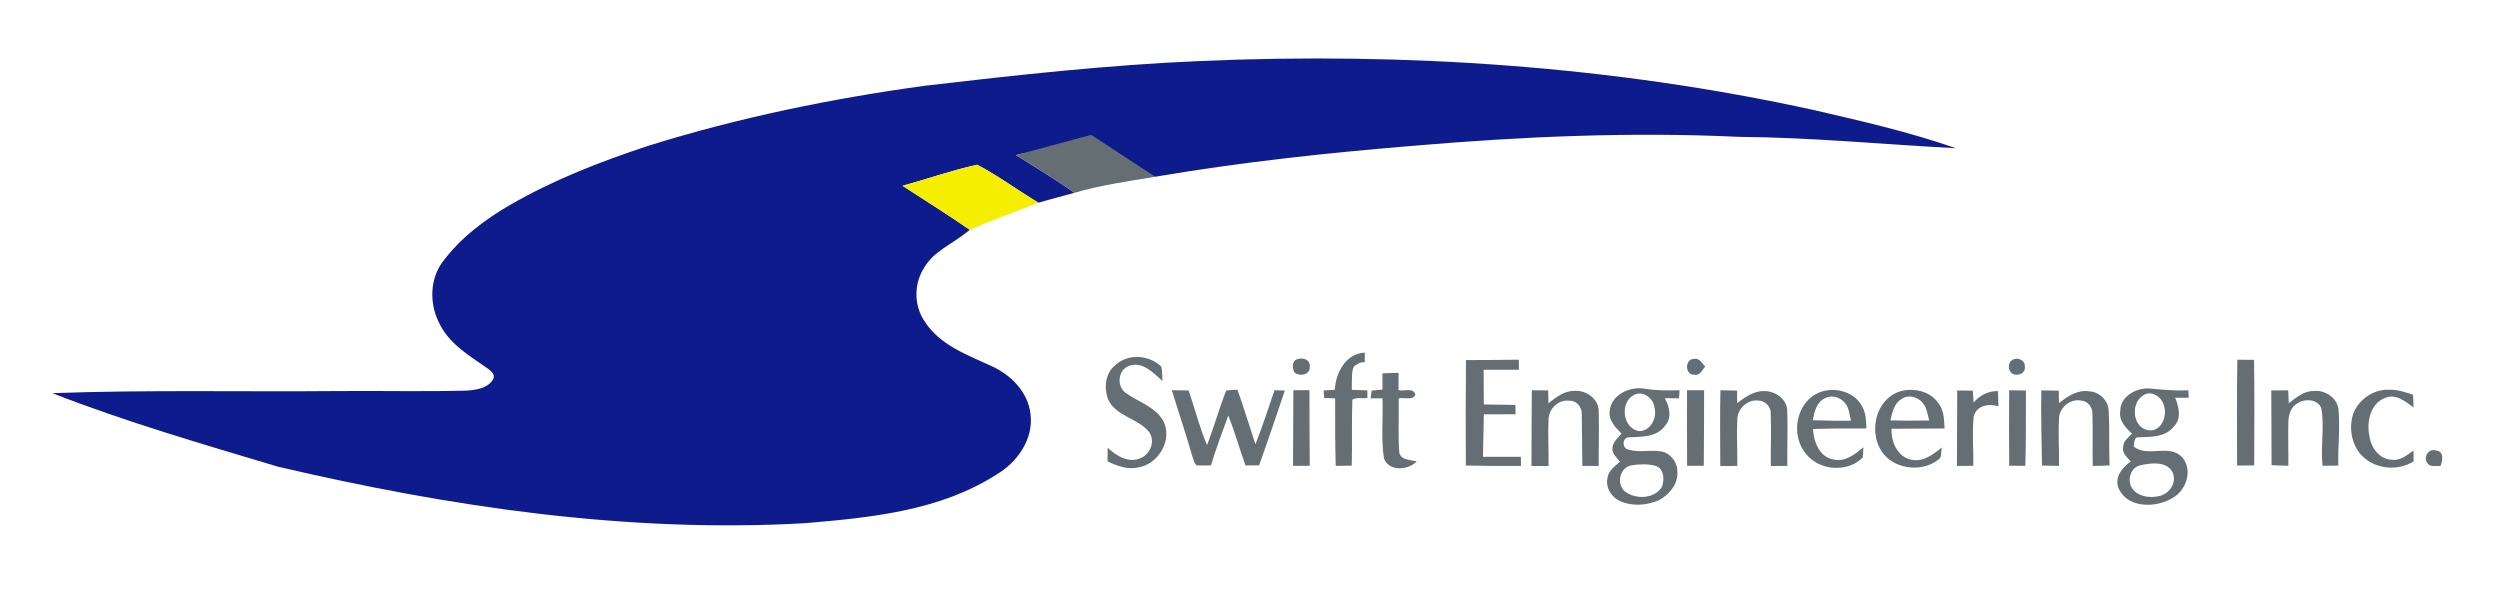
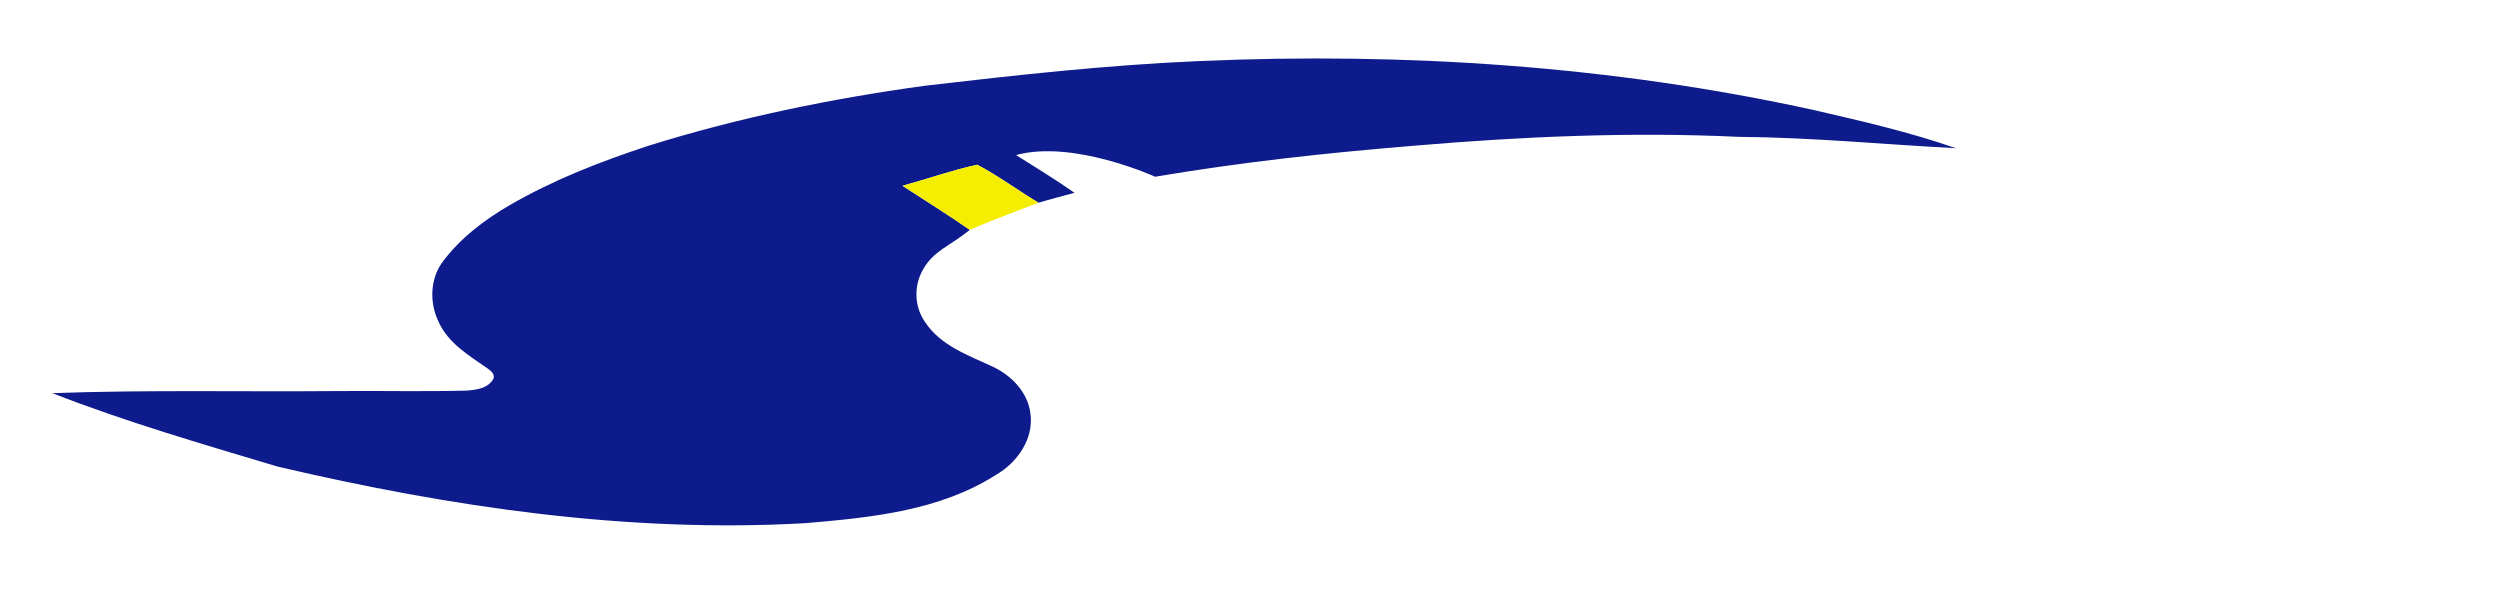
<svg xmlns="http://www.w3.org/2000/svg" xmlns:ns1="http://sodipodi.sourceforge.net/DTD/sodipodi-0.dtd" xmlns:ns2="http://www.inkscape.org/namespaces/inkscape" width="1200" height="220pt" viewBox="0 0 900 220" ns1:docname="svgviewer-output(38).svg" ns2:version="1.0.2 (e86c870879, 2021-01-15)">
  <ns1:namedview pagecolor="#ffffff" bordercolor="#666666" borderopacity="1" objecttolerance="10" gridtolerance="10" guidetolerance="10" ns2:pageopacity="0" ns2:pageshadow="2" ns2:window-width="1920" ns2:window-height="1001" showgrid="false" ns2:zoom="2.843" ns2:cx="911.135" ns2:cy="220.53" ns2:window-x="-9" ns2:window-y="-9" ns2:window-maximized="1" ns2:current-layer="svg10" />
  <g />
  <path fill="#0e1b8d" d="M332.85 30.88c32.95-3.85 65.97-7.5 99.13-8.91 74.05-3.2 148.65 1.75 221.11 17.67 17.15 3.97 34.4 7.9 51.03 13.72-26.04-1.37-52.03-3.9-78.12-4.09-38.99-1.85-78.06-.11-116.92 3.19-31.2 2.55-62.35 5.92-93.22 11.17 0 0-29.557-13.457-50.07-7.8 7.06 4.45 14.2 8.79 21.03 13.58-4.79 1.36-8.21 2.12-12.96 3.58-7.42-4.46-14.43-9.66-22.07-13.69-9.08 1.98-17.91 5.13-26.88 7.59 8.1 5.24 16.28 10.38 24.22 15.86-7.289 5.95-13.14 7.488-16.93 14.46-3.29 5.8-3.04 13.3.85 18.76 5.49 8.39 15.39 11.88 24.08 15.92 6.92 3.14 12.98 9.32 13.85 17.16 1.17 8.98-4.76 17.42-12.26 21.8-20.41 13.07-45.18 15.48-68.74 17.49-63.95 3.65-127.89-5.81-190.03-20.36-27.24-8.16-54.61-16.09-81.12-26.44 34.38-1.25 68.8-.44 103.21-.76 15.24-.12 30.49.23 45.73-.15 3.49-.23 7.73-.74 9.73-4.02.97-1.73-.79-3.16-2.06-4.03-6.58-4.56-14.04-9-17.48-16.59-3.36-6.77-3.22-15.42 1.31-21.62 6.44-8.7 15.25-15.34 24.56-20.71 15.67-9.03 32.61-15.6 49.75-21.23 32.37-10.1 65.7-16.93 99.27-21.55" ns1:nodetypes="cccccccccccccccccccccccccccccccc" />
-   <path d="m392.82 48.54 23.04 15.09c-10.08 1.693-19.67 3.01-29.04 5.78-6.83-4.79-21.03-13.58-21.03-13.58m114.76 84.48c.3-6.1 3.95-13.1 10.78-13.36-.01 1.14-.01 2.28-.01 3.42-1.41.1-1.467-.092-3.616 1.29-1.3 1.068-.994 5.52-1.044 8.69 1.86.07 3.72.12 5.59.18 0 .68.01 2.04.01 2.72-1.76.26-3.86-.29-5.41.61-.29 7.92-.02 15.86-.22 23.78-1.93.02-3.86.04-5.77.07-.27-8.11-.18-16.22-.2-24.32l-3.96-.09c-.08-.91-.14-1.82-.2-2.73 1.35-.08 2.69-.17 4.05-.26m-79.07-8.83c4.56-4.33 12.21-3.77 16.61.51.38 1.69.28 3.44.38 5.17-3.28-2.91-7.16-7.25-12.04-5.43-4.1 1.45-4.53 7.6-.96 9.87 4.61 3.25 10.83 4.96 13.52 10.36 3.04 6.68-2 14.98-9 16.27-3.9.97-7.79-.47-11.27-2.13l.03-4.92c3.14 2.88 7.64 5.79 11.98 3.68 3.57-1.44 5.26-6.34 2.84-9.46-3.98-4.89-11.68-5.46-14.56-11.43-1.67-4.13-1.2-9.56 2.47-12.49m65.74-2.24c1.87-.62 4.68.34 4.26 2.74.44 2.97-3.89 3.8-5.61 1.95-.7-1.56-.75-4.24 1.35-4.69m60.53.39c6.34-.02 12.68-.05 19.02-.14.01 1.2.04 3.62.04 3.62l-12.7-.016.06 12.506 11.39.16.055 3.364-11.435.046-.31 15.28h13.64s.02 2.18.04 3.28c-6.61.02-13.23.03-19.85-.13-.07-12.66-.07-25.31.05-37.97m82.27 5.27c-3.49.27-3.59-5.74-.15-5.7 1.98-.43 2.84 1.64 4.02 2.76-1.11 1.19-1.84 3.36-3.87 2.94m114.4-5.31c1.83-1.18 4.75.03 4.51 2.41.5 2.95-4.15 3.98-5.33 1.55-.73-1.24-.48-3.25.82-3.96m80.95 38.01c-.07-12.69-.12-25.39.07-38.09 2 .01 4.01.01 6.02.01.19 12.68.12 25.35.05 38.02zm-307.68-33.22c1.92-.06 3.85-.1 5.79-.14-.01 2.06-.02 4.12-.02 6.19 1.93.52 5.26-1.03 6.07 1.56-.73 2.38-4.16.9-6.01 1.45.15 6.52-.27 13.07.23 19.58.74 2.75 4.13 2.43 6.26 3.14-3.15 3.13-10.04 3.71-11.79-1.17-1.08-7.12-.25-14.4-.52-21.58-1.43-.01-2.85-.01-4.27-.02l.36-2.75c1.29-.18 2.59-.31 3.9-.38-.01-1.96 0-3.92 0-5.88m-56.25 6.2c1.34-.18 2.7-.21 4.06-.28 2.26 6.51 4.32 13.08 6.46 19.63 2.5-6.4 4.67-12.93 6.87-19.44 1.24.03 2.47.07 3.72.1-3.04 9-6.07 18-9.28 26.94l-4.89.03c-2.15-5.96-3.83-12.08-6.2-17.96-2.19 5.94-4.39 11.88-6.23 17.94-1.74.03-3.48.08-5.2-.02-.96-1-1.17-2.44-1.64-3.68-2.25-7.84-4.87-15.56-7.24-23.36 2.01.01 4.03.03 6.05.08 2.2 6.55 3.9 13.29 6.63 19.66 2.49-6.48 4.35-13.19 6.89-19.64M579.5 148c.47-5.9 7.26-9.01 12.56-8.07 4.15.7 8.37.69 12.58.55-.07.97-.13 1.94-.18 2.92-1.72-.02-3.43-.03-5.14-.05 1.72 3.07 2.68 7.06.06 9.95-3.03 4.23-8.59 3.89-13.18 4.14-2.2.24-2.3 3.81-.19 4.34 4.26 1.47 8.93-.26 13.24 1.04 2.78 1.17 4.7 4.09 4.61 7.12.23 4.39-3.01 8.24-6.73 10.16-4.24 1.82-9.3 2.24-13.6.44-3.3-1.3-5.62-4.98-4.83-8.52.36-2.63 2.67-4.16 4.48-5.79-.91-1.37-2.54-2.47-2.66-4.22-.37-2.49 1.79-4.2 3.22-5.91-2.12-2.21-4.7-4.72-4.24-8.1m8.69-5.81c-5.14 2.73-4.09 11.98 1.85 13.03 4.06.07 6.55-4.7 5.62-8.32-.32-3.42-4.13-6.5-7.47-4.71m-.81 25.31c-4.29.7-5.65 6.82-2.35 9.47 3.85 2.91 10.59 2.69 13.27-1.71.93-2.56.84-6.29-2.09-7.49-2.84-.85-5.93-.69-8.83-.27m19.95-27h6.14c.02 9.07-.04 18.13-.12 27.2h-5.99c-.04-9.07-.08-18.13-.03-27.2m45.18 2.14c5.55-4.11 14.85-2.51 17.97 3.89 1.31 2.36 1.3 5.11 1.44 7.73-6.42-.07-12.84-.01-19.26.16.28 4.57 2.28 10.13 7.41 11.01 4.21.98 7.73-1.91 10.75-4.4-.04 1.23-.13 2.46-.26 3.69-5.39 5.46-15.42 4.76-20.23-1.12-5.25-5.9-4.27-16.32 2.18-20.96m.05 8.65c4.59.13 9.19.24 13.79.17-.58-2.2-.64-4.73-2.25-6.5-1.71-1.99-4.71-2.91-7.1-1.59-3.08 1.35-3.81 4.97-4.44 7.92m70.74-10.79 6.03.09c-.07 9.04.08 18.08-.22 27.11-1.94-.01-3.88-.02-5.8-.04-.03-9.05-.11-18.11-.01-27.16m39.99 7.46c.02-5.32 5.87-8.5 10.66-8.09 4.61.44 9.22.87 13.86.64.04.66.11 1.99.14 2.66-1.64 0-3.27.01-4.89.02 1.35 3.33 2.37 7.55-.53 10.41-3 3.82-8.08 3.65-12.44 3.83-1.98-.28-1.71 2.04-1.93 3.34 4.97 4.04 12.66-1.09 17.35 3.77 4.03 4.52 1.63 11.86-3.29 14.67-5.86 3.63-15.88 3.91-19.38-3.06-1.91-4.03 1.03-7.83 4.24-10-1.23-1.53-3.26-2.96-2.73-5.2-.08-2.15 1.89-3.42 3.15-4.87-2.3-2.1-4.8-4.71-4.21-8.12m8.14-5.53c-4.4 2.79-3.74 11.21 1.62 12.38 4.79 1.14 7.37-5.01 5.96-8.81-.71-3.14-4.7-5.78-7.58-3.57m-1.03 25.1c-3.9.93-4.94 6.54-2.11 9.13 2.51 2.45 6.43 2.67 9.65 1.76 3.38-1.05 5.82-5.08 4.13-8.46-2.18-4.1-7.9-3.29-11.67-2.43m47.26-26.95 6.1-.06c.06 1.55.11 3.1.18 4.66 2.66-2.05 5.43-4.46 9.01-4.42 4.2-.48 8.84 2.7 8.94 7.15.55 6.56-.32 13.14-.08 19.71-1.91.02-3.81.03-5.7.05-.74-6.81.72-13.68-.38-20.45-1.07-3.59-5.87-3.82-8.59-2.08-2.43 1.34-3.33 4.22-3.33 6.84-.15 5.23.05 10.46-.01 15.7-2.03-.06-4.03-.14-6.04-.22-.03-8.96-.04-17.92-.1-26.88m29.43 8.55c1.89-5.21 7.26-9.04 12.85-8.83 3.03-.13 5.92.87 8.76 1.82.05 1.51.11 3.03.19 4.55-2.87-2.01-6.19-4.98-9.96-3.53-5.55 1.83-7.08 8.75-5.93 13.88.53 4.12 3.61 8.36 8.08 8.5 3.05.41 5.48-1.71 7.79-3.35-.01 1.31 0 2.63.02 3.94-5.65 3.5-13.41 2.87-18.26-1.72-4.02-3.85-5.13-10.05-3.54-15.26M465.5 167.72c.05-9.09.07-18.18.11-27.26q2.88-.015 5.79 0c.04 9.07 0 18.14.11 27.21-2.01.02-4.02.03-6.01.05m85.84.04c.04-9.09 0-18.18.12-27.27l5.89.06q.03 2.31.09 4.62c2.76-2.18 5.78-4.57 9.51-4.45 4.06-.3 8.62 2.92 8.58 7.23.19 6.59-.04 13.2-.01 19.8-1.96-.02-3.92-.03-5.88-.05-.12-6.23-.06-12.48-.2-18.71.08-2.39-1.88-4.85-4.39-4.72-3.95-.57-7.62 2.92-7.57 6.83-.27 5.54.08 11.1 0 16.65-2.05 0-4.1.01-6.14.01m67.96 0c0-9.1-.17-18.19.06-27.29 2 .06 4.01.11 6.02.16-.02 1.5-.04 3-.04 4.49 2.86-2.06 5.91-4.4 9.64-4.32 4.01-.14 8.4 2.85 8.44 7.14.2 6.59-.05 13.19.01 19.79-1.98.01-3.96.01-5.93.03-.08-6.26.19-12.52-.04-18.78.17-2.5-1.92-4.73-4.41-4.77-3.9-.54-7.62 2.96-7.62 6.83-.28 5.56.08 11.13 0 16.7-2.05.01-4.09.01-6.13.02m63.51-26.43c5.1-2.08 11.85-.89 15.06 3.87 2.04 2.56 1.95 5.96 2.18 9.05-6.37.03-12.73.05-19.09.1-.21 4.66 2.07 10.05 7.03 11.13 4.31.98 7.93-1.88 11.05-4.39-.37 1.55.22 3.7-1.49 4.58-6.44 4.77-17.07 3.04-20.83-4.33-3.61-6.82-1.27-16.76 6.09-20.01m1.74 2.33c-2.73 1.57-3.31 4.91-4.03 7.69 4.66.12 9.33.13 13.99.01-.62-2.21-.84-4.72-2.46-6.48-1.82-2.07-5.17-2.94-7.5-1.22m19.94 24.08c.05-9.06.04-18.12.11-27.17q2.79.015 5.61.06c.07 1.42.17 2.84.28 4.27 2.27-2.57 5.28-4.21 8.79-4.11.05 1.83.09 3.66.15 5.49-3.45-1.11-8.01-.31-8.91 3.77-.62 5.85.02 11.75-.15 17.63-1.97.02-3.93.03-5.88.06m30.38-27.19c2.08.02 4.18.04 6.28.08.02 1.5.04 3 .07 4.5 3.07-2.44 6.67-4.9 10.83-4.26 3.77.13 6.99 3.34 7.07 7.13.37 6.51.04 13.05.32 19.57-2.02.07-4.04.13-6.05.18-.17-6.27.11-12.54-.12-18.81.08-2.32-1.73-4.68-4.14-4.74-4-.8-7.93 2.73-7.9 6.71-.31 5.6.1 11.21.01 16.81-2.05-.04-4.09-.08-6.12-.13-.14-9.01-.42-18.02-.25-27.04m139.1 26.29c-1.8-1.94.21-5.63 2.94-4.65 2.97.13 2.51 3.65 1.63 5.59-1.51-.23-3.56.53-4.57-.94" fill="#646e73" ns1:nodetypes="ccccccccccccccccccccccccccccccccccccccccccccccccccccccccccccccccccccccccccccccccccccccccccccccccccccccccccccccccccccccccccccccccccccccccccccccccccccccccccccccccccccccccccccccccccccccccccccccccccccccccccccccccccccccccccccccccccccccccccccccccccccccccccccccccccc" />
  <path fill="#f5ee01" d="M324.91 66.89c8.97-2.46 17.8-5.61 26.88-7.59 7.64 4.03 14.65 9.23 22.07 13.69 0 0-16.616 6.186-24.73 9.76-7.94-5.48-16.12-10.62-24.22-15.86" ns1:nodetypes="ccccc" />
</svg>